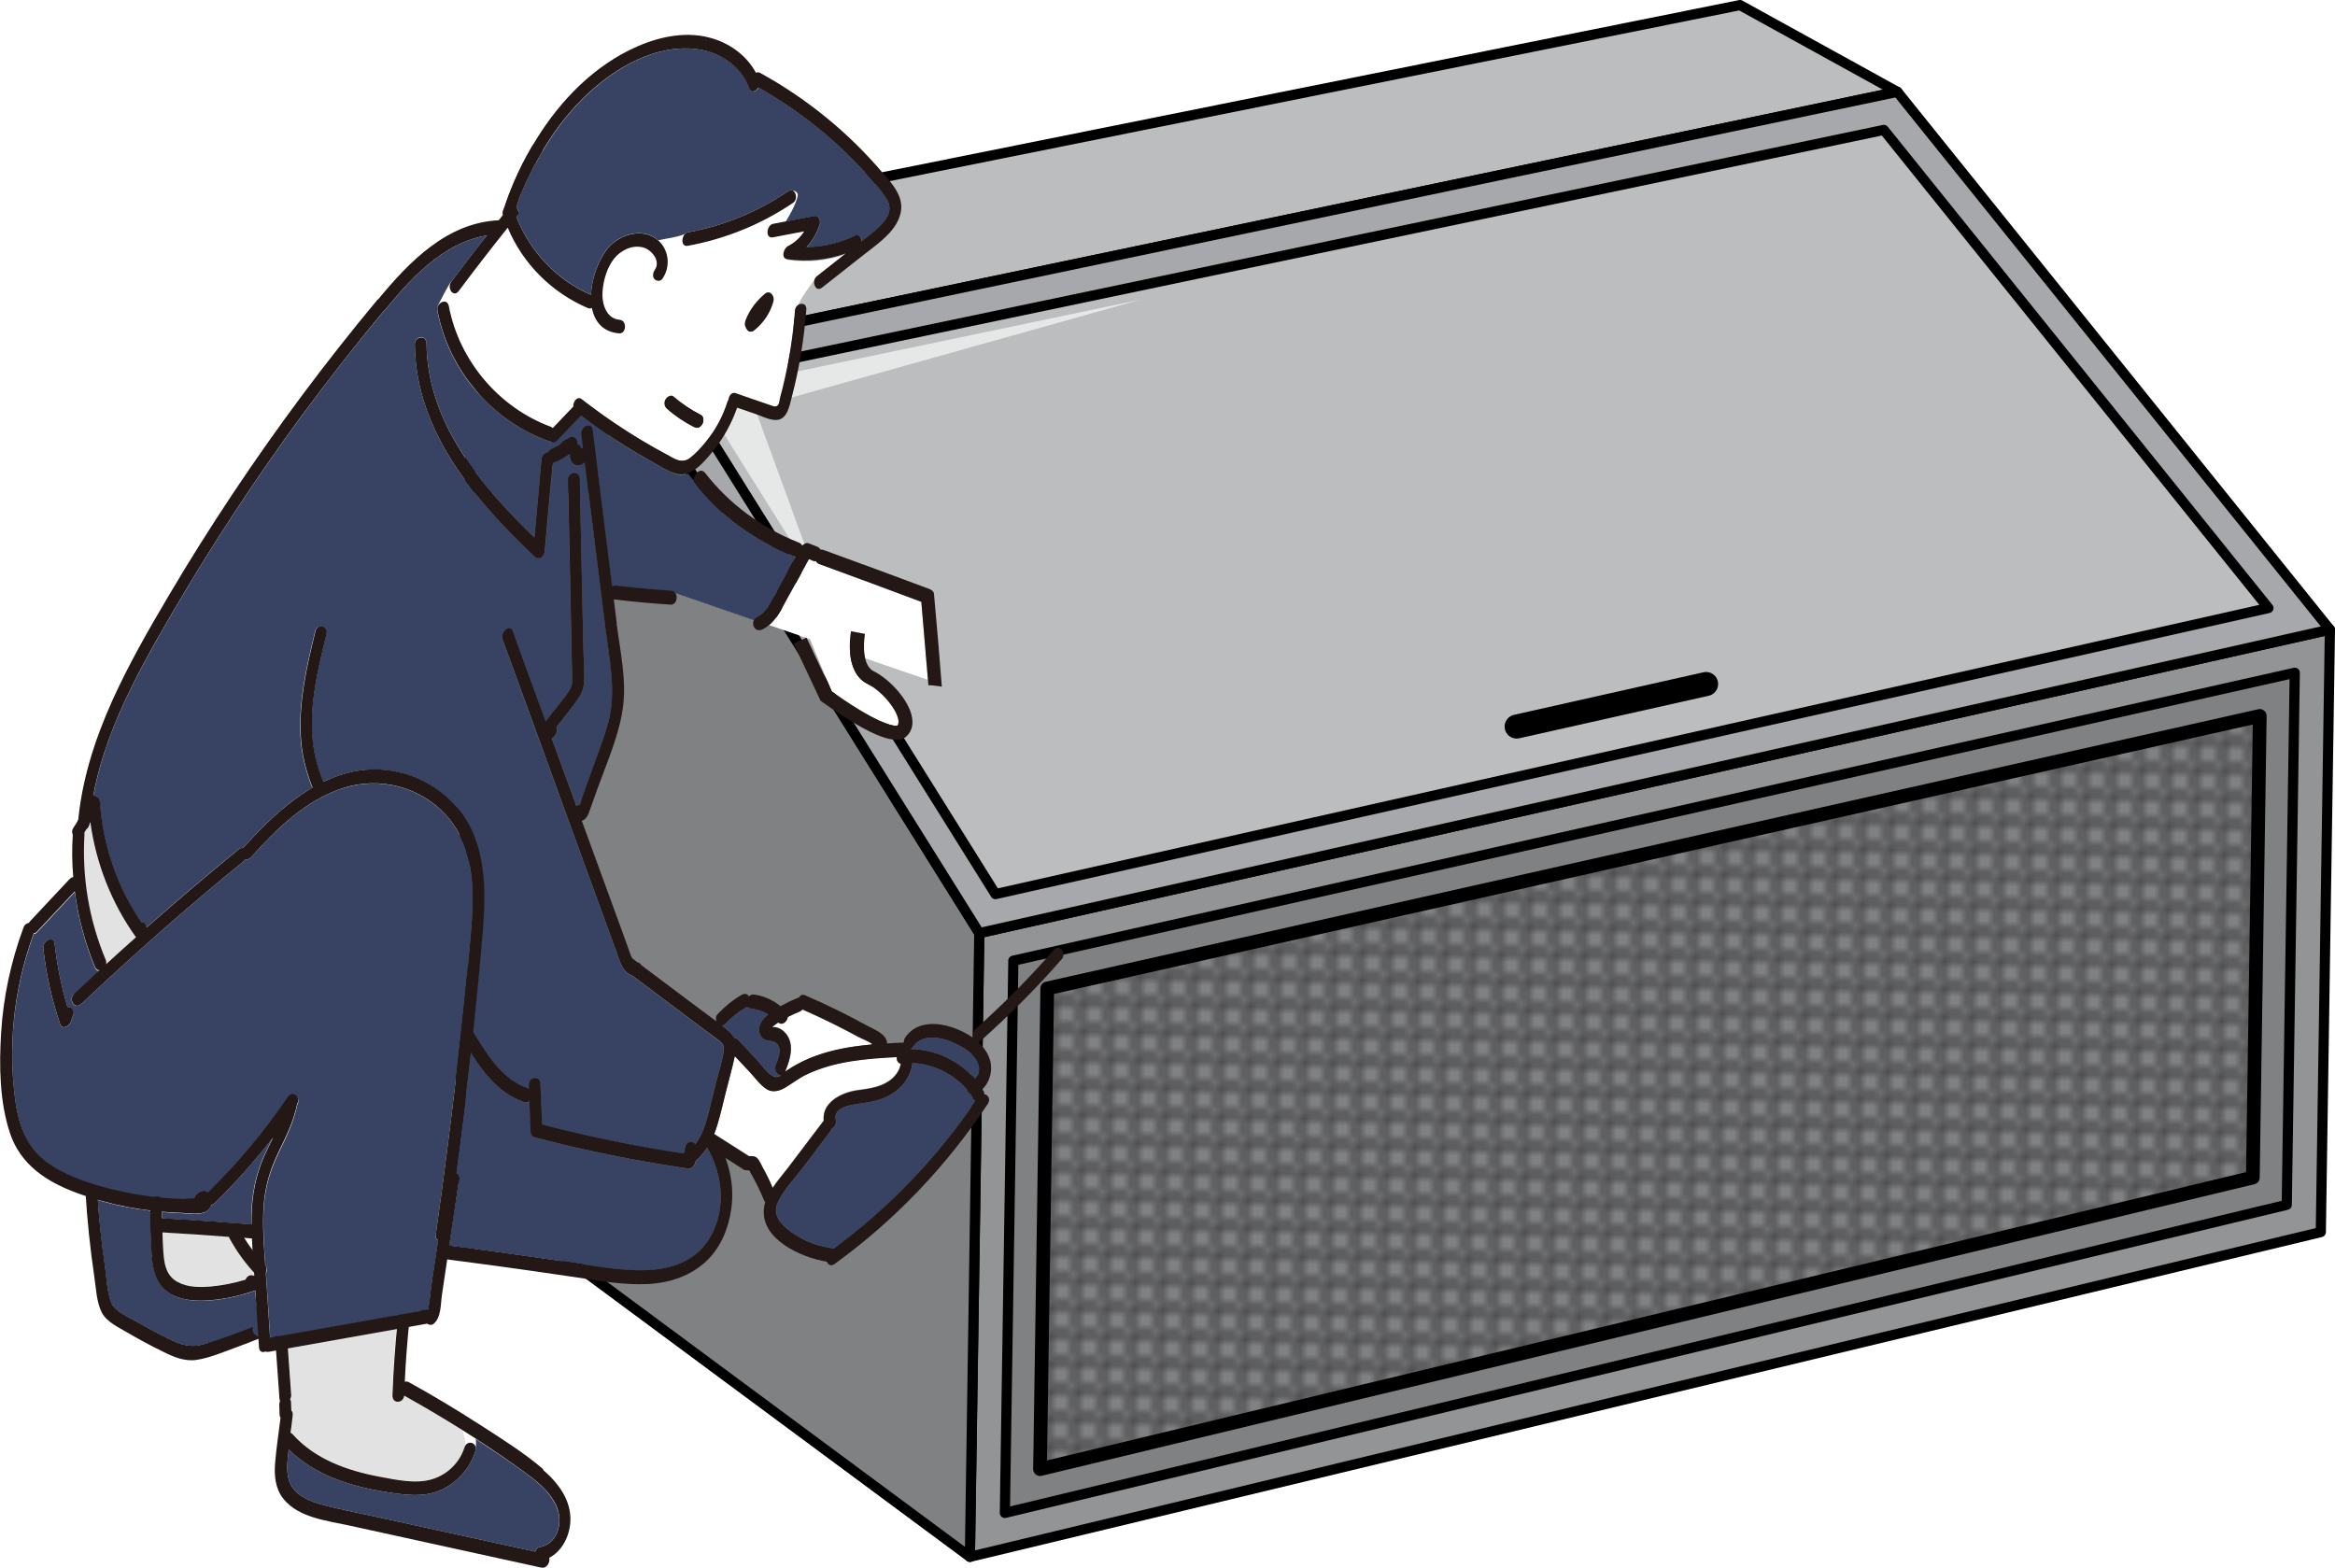
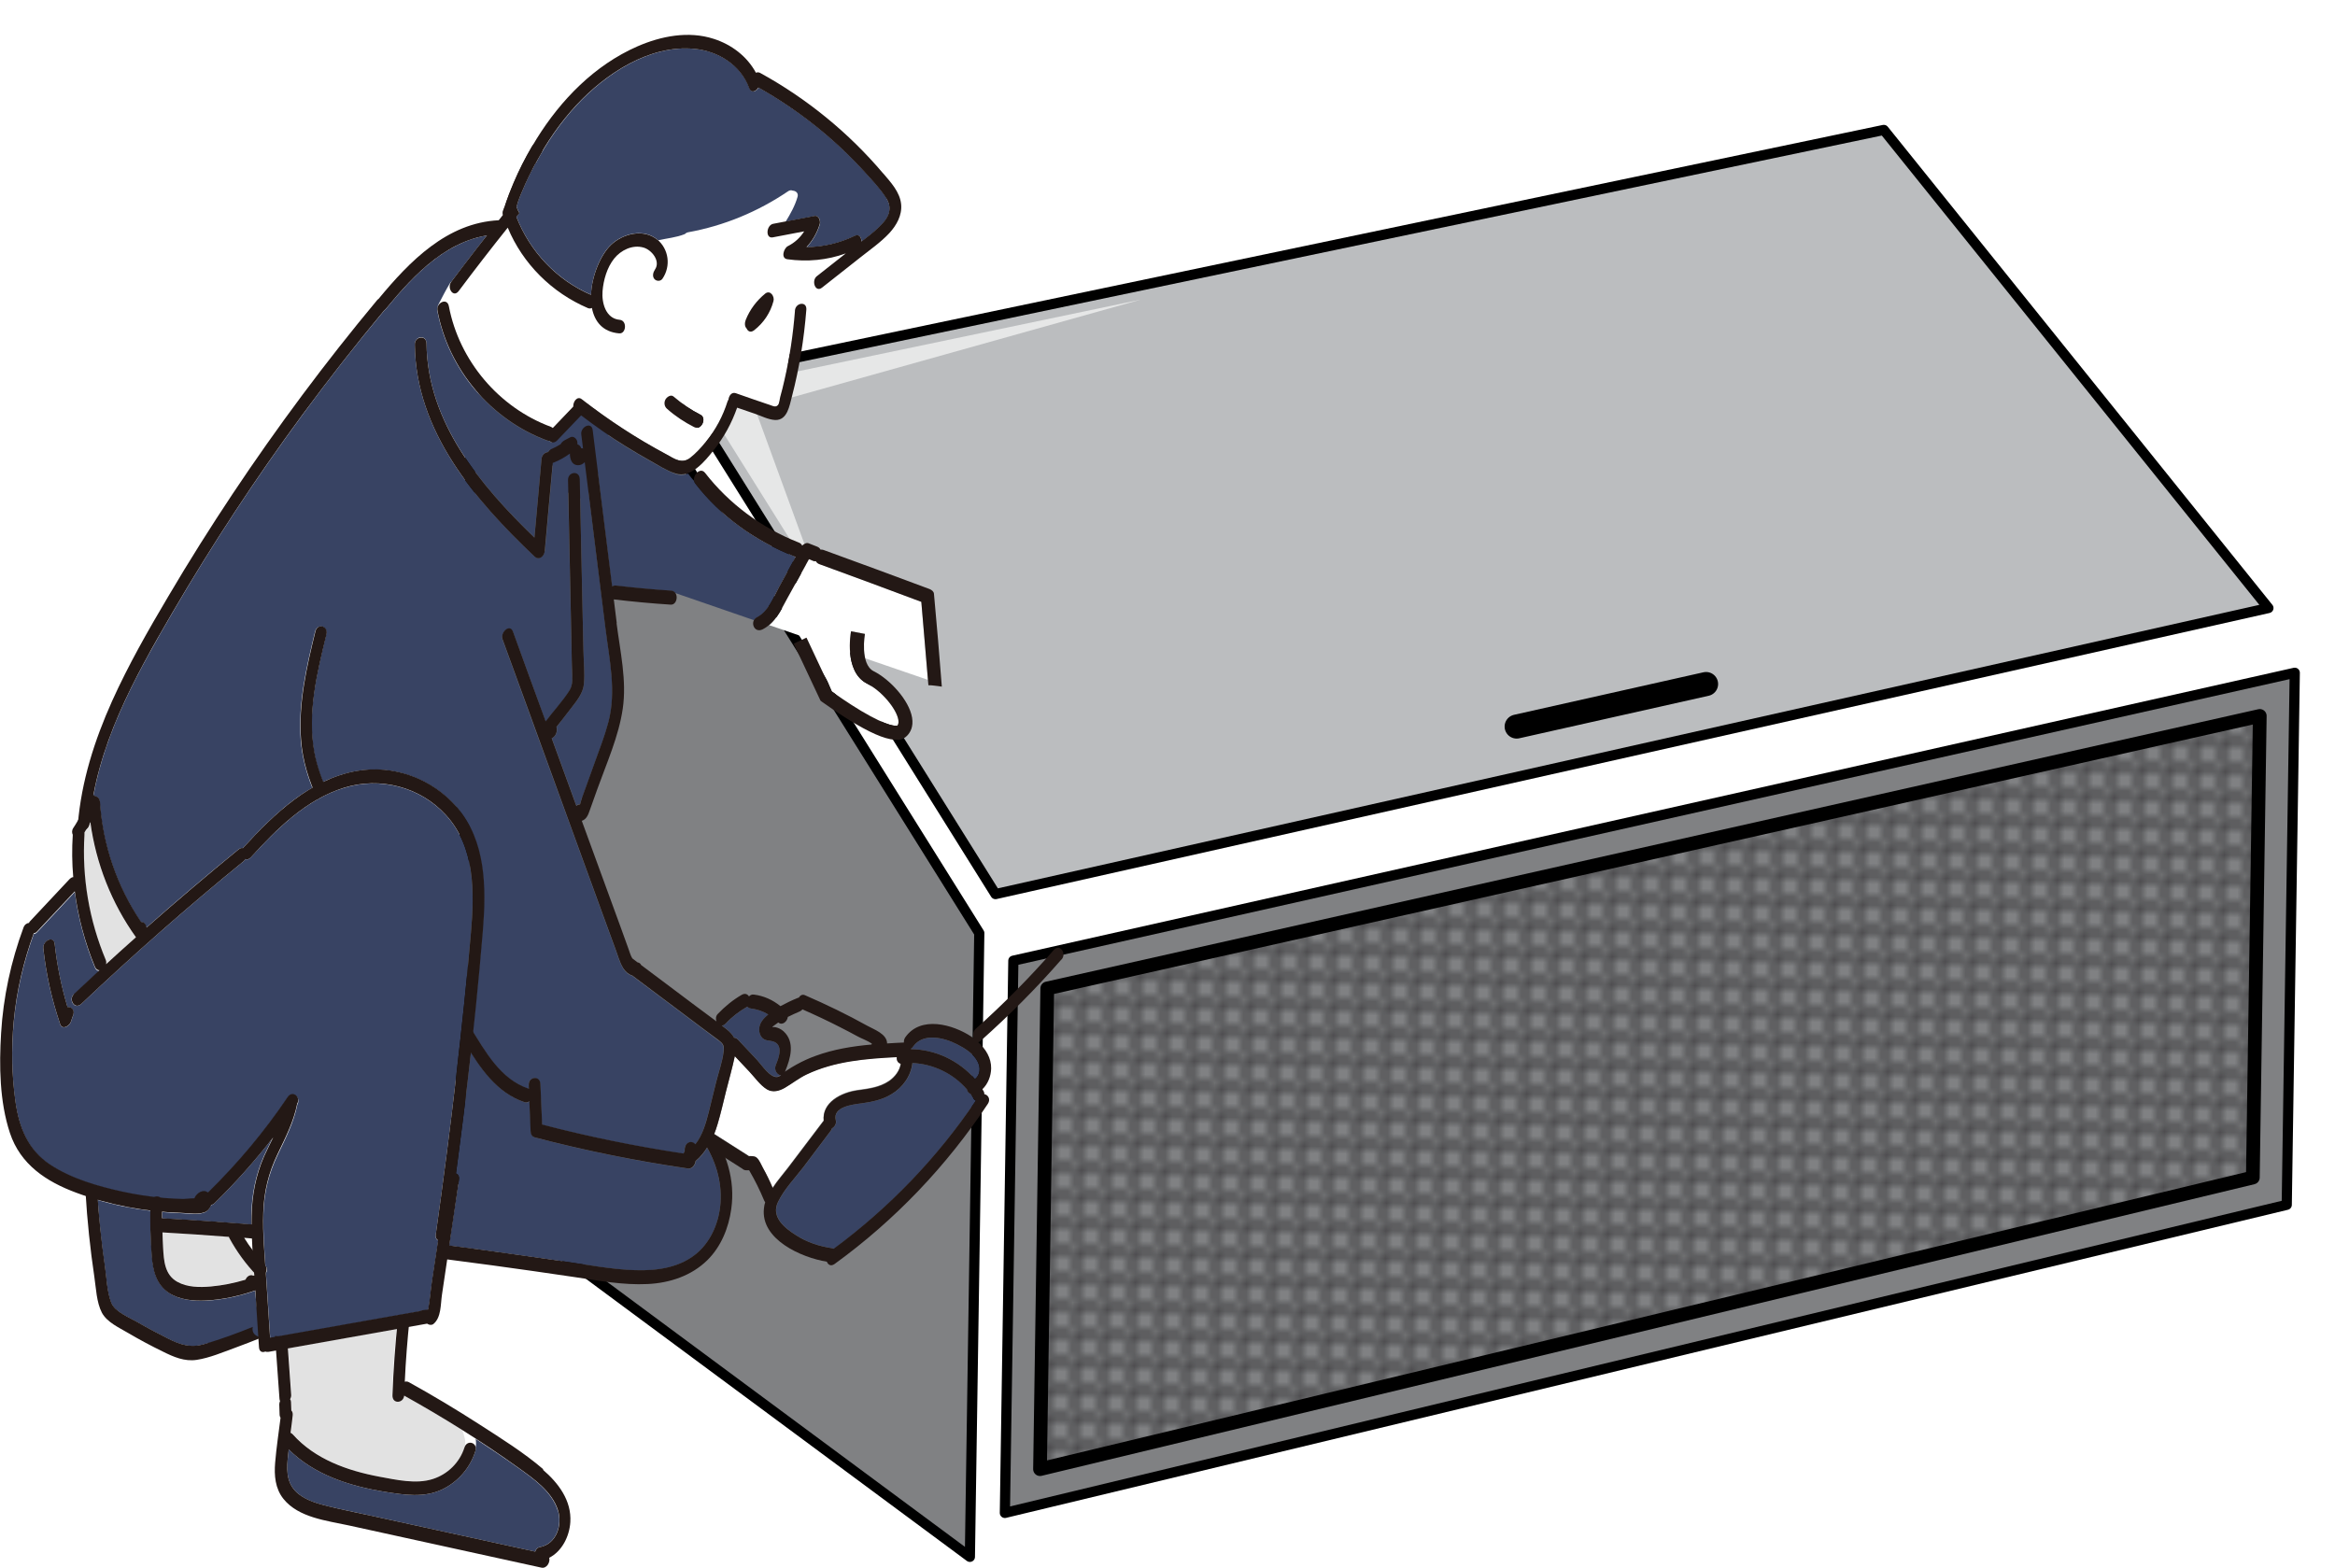
<svg xmlns="http://www.w3.org/2000/svg" id="_レイヤー_2" data-name="レイヤー 2" viewBox="0 0 151.48 101.71">
  <defs>
    <style>
      .cls-1, .cls-2 {
        fill: none;
      }

      .cls-3 {
        fill: #e2e2e2;
      }

      .cls-4 {
        fill: #e6e7e7;
      }

      .cls-5 {
        fill: #384363;
      }

      .cls-6 {
        fill: #231815;
      }

      .cls-7 {
        fill: #a6a8ab;
      }

      .cls-7, .cls-2, .cls-8, .cls-9, .cls-10, .cls-11 {
        stroke: #000;
        stroke-linecap: round;
        stroke-linejoin: round;
      }

      .cls-7, .cls-8, .cls-9, .cls-11 {
        stroke-width: .66px;
      }

      .cls-12 {
        fill: #fff;
      }

      .cls-13 {
        fill: #403f41;
      }

      .cls-2 {
        stroke-width: 1.56px;
      }

      .cls-8 {
        fill: #808183;
      }

      .cls-9 {
        fill: #929496;
      }

      .cls-10 {
        fill: url(#_新規パターンスウォッチ_5);
        stroke-width: .89px;
      }

      .cls-11 {
        fill: #bbbdbf;
      }
    </style>
    <pattern id="_新規パターンスウォッチ_5" data-name="新規パターンスウォッチ 5" x="0" y="0" width="3.5" height="3.5" patternTransform="translate(-5689.94 -2940.7) rotate(.87) scale(.45)" patternUnits="userSpaceOnUse" viewBox="0 0 3.5 3.5">
      <g>
        <rect class="cls-1" width="3.5" height="3.5" />
        <path class="cls-13" d="M3.5,3.5V0H0v3.5h3.5ZM.5,3V.5h2.5v2.5H.5Z" />
      </g>
    </pattern>
  </defs>
  <g id="_デザイン" data-name="デザイン">
    <g>
      <g>
        <g>
-           <polygon class="cls-9" points="151.15 40.85 150.56 79.94 62.92 101.01 63.53 60.54 151.15 40.85" />
          <polygon class="cls-8" points="65.74 62.33 148.87 43.65 148.35 78.17 65.19 98.16 65.74 62.33" />
-           <polygon class="cls-11" points="123.09 5.96 40.25 23.31 30.71 16.84 112.88 .33 123.09 5.96" />
          <polygon class="cls-8" points="40.25 23.31 30.71 16.84 29.8 76.48 62.92 101.01 63.53 60.54 40.25 23.31 40.25 23.31" />
-           <polygon class="cls-7" points="151.15 40.85 63.53 60.54 40.25 23.31 123.09 5.96 151.15 40.85" />
          <g>
            <polygon class="cls-11" points="43.84 24.84 122.21 8.43 147.16 39.45 64.58 58.01 43.84 24.84" />
            <polygon class="cls-4" points="74 19.44 45.27 25.45 53.24 38.18 53.24 38.18 48.96 26.46 74 19.44 74 19.44" />
            <line class="cls-2" x1="98.39" y1="47.14" x2="110.68" y2="44.38" />
          </g>
        </g>
        <polygon class="cls-10" points="67.94 64.13 146.6 46.45 146.15 76.4 67.47 95.32 67.94 64.13" />
      </g>
      <g>
        <path class="cls-12" d="M51.09,16.84s-.01,0-.02,0c.12-.13.24-.25.35-.38,3.43-3.85.65-5.71.65-5.71-.92-1.11-10.47-4.44-19.17,3.52,0,0-3.38,2.73-4.47,4.04-1.1,1.31-.71,2.97.12,4.45,1.29,2.31,5.51,5.28,7.36,5.46l1.72-1.75s.17-.1.47-.28c1.63,1.24,3.34,2.35,5.15,3.31.52.27.99.64,1.52.23.39-.3.73-.68,1.04-1.06.63-.77,1.1-1.66,1.4-2.61.02-.05.04-.09.06-.12.03-.26.21-.5.47-.41.74.25,1.49.52,2.23.77.17.06.36.17.51,0,.09-.1.11-.4.15-.54.1-.36.19-.72.27-1.08.34-1.47.56-2.97.68-4.47.01-.13.07-.24.15-.31,0-.01,0-.03.01-.04.29-.63.71-1.19,1.13-1.74.02-.02.04-.04.06-.06.02-.03.05-.06.09-.09.63-.49,1.25-.98,1.88-1.48-1.21.44-2.5.56-3.79.38ZM45.03,27.72c-.63-.32-1.21-.72-1.75-1.18-.18-.16-.22-.4-.11-.61.09-.16.35-.35.53-.19.53.47,1.12.86,1.75,1.18.42.22.05,1.04-.42.8ZM50.17,19.53c-.2.76-.64,1.42-1.26,1.9-.22.17-.39.07-.48-.11-.15-.15-.13-.38-.06-.57.27-.67.71-1.24,1.26-1.7.32-.27.62.17.54.48Z" />
        <path class="cls-5" d="M51.56,36.11c-2.59-1.02-4.82-2.64-6.45-4.74-.03-.05-.06-.09-.07-.15-.14-.16-.28-.32-.4-.49-.26.1-.53.12-.81.02-.56-.19-1.1-.54-1.62-.82-.55-.31-1.09-.63-1.63-.96-.38-.24-.75-.48-1.12-.73l.09-.34-1.93-1.43-1.72,1.75-.11.51s-.01-.01-.02-.02c-.05-.02-.09-.06-.13-.1-.05,0-.09,0-.15-.02-3.65-1.35-6.4-4.6-7.12-8.43-.02-.1,0-.19.03-.27,0-.04.01-.09.04-.13.24-.47.48-.94.76-1.4.03-.05.07-.08.1-.11.75-1,1.51-1.98,2.28-2.97-2.77.46-4.81,2.66-6.54,4.76-.03.04-.07.07-.1.09-1.83,2.2-3.6,4.45-5.29,6.75-3.05,4.14-5.88,8.44-8.47,12.89-2.16,3.7-4.34,7.59-5.12,11.84.04.01.09.03.12.06.15.03.28.16.29.39.18,2.77,1.12,5.46,2.66,7.76.14,0,.28.08.34.29,0,.03.01.05.02.08,1.95-1.73,3.94-3.42,5.97-5.07.11-.09.2-.1.28-.07.01-.02.03-.04.05-.06,1.3-1.43,2.76-2.9,4.47-3.88-.39-.98-.66-2.01-.75-3.1-.18-2.38.37-4.74.93-7.03.14-.56.86-.37.72.19-.6,2.49-1.24,5.09-.78,7.66.12.66.32,1.29.57,1.91.68-.33,1.39-.57,2.15-.71,2.41-.43,4.9.48,6.5,2.33,1.91,2.2,1.92,5.25,1.7,7.99-.18,2.2-.39,4.4-.63,6.59.9,1.46,1.88,3.13,3.58,3.7.02,0,.03.01.05.02,0-.08,0-.17-.01-.25-.02-.55.73-.65.76-.05.04.88.07,1.75.11,2.62,3.02.78,6.08,1.41,9.17,1.88.03-.05.05-.11.08-.16-.02-.22.05-.49.29-.57.15-.05.31.01.4.13.09-.11.17-.23.24-.35.31-.53.48-1.17.63-1.74.17-.65.32-1.3.48-1.95.16-.63.4-1.29.48-1.94.03-.27.04-.46-.18-.66-.12-.1-.24-.18-.36-.27-.27-.2-.54-.4-.8-.6-.56-.42-1.13-.85-1.69-1.27-.96-.72-1.92-1.44-2.88-2.16-.23-.07-.41-.22-.55-.42-.03-.03-.06-.07-.07-.11-.2-.34-.32-.76-.44-1.1-.35-.96-.7-1.91-1.05-2.87-.7-1.91-1.4-3.83-2.09-5.74-1.41-3.86-2.82-7.72-4.22-11.58-.16-.45.48-1.03.68-.49.71,1.94,1.42,3.88,2.12,5.82.5-.67,1.1-1.29,1.54-2,.26-.41.18-.87.17-1.33,0-.44-.02-.88-.03-1.31l-.22-10.25.4.66,1.26-.88.27-1c.16,1.29.32,2.58.48,3.87.14,1.16.29,2.32.43,3.48.07-.05.15-.07.25-.06,1.19.14,2.38.25,3.58.33.12,0,.2.06.26.13l5.13,1.77c.04-.07.1-.13.18-.17.76-.39,1.08-1.32,1.45-1.99.35-.64.71-1.28,1.06-1.93-.02,0-.04,0-.07-.02ZM35.34,35.74c-.03.34-.37.64-.66.36-3.89-3.68-7.71-8.1-7.77-13.76,0-.55.75-.65.76-.05.06,5.11,3.49,9.19,7,12.58.15-1.7.31-3.4.46-5.1.02-.27.24-.44.43-.45.03-.06.08-.11.14-.15l-.13.6.28.46c-.17,1.84-.33,3.67-.5,5.51Z" />
        <g>
          <path class="cls-5" d="M37.76,51.73s-.08.27-.13.44c-.09,0-.17.04-.24.1-.03-.09-.07-.19-.1-.28-.5-1.36-1-2.73-1.49-4.09.27-.11.39-.46.31-.74.02-.02.03-.04.05-.06.1-.13.2-.25.29-.38.22-.28.43-.56.65-.84.35-.44.72-.91.78-1.49.07-.71-.02-1.47-.03-2.18-.02-.74-.03-1.48-.05-2.22-.06-2.97-.13-5.93-.19-8.9,0-.04,0-.07,0-.1.01-.28.03-.55.05-.83.11-.03.21-.09.28-.18.45,3.58.89,7.15,1.34,10.73.25,2.02.73,4.12.2,6.13-.24.9-.58,1.78-.9,2.66l-.54,1.5c-.09.25-.18.5-.27.75Z" />
          <path class="cls-5" d="M37.71,26.97s.09.06.13.1c-.1.31-.15.64-.18.96-.01.1.01.18.06.25.03.27.07.55.1.82,0,0,0,0,0,0-.03,0-.07,0-.1,0-.04-.12-.13-.23-.25-.26.01-.07,0-.15-.02-.22-.06-.17-.25-.34-.44-.24l-.38.2s-.01,0-.02.01c-.05-.09-.12-.17-.19-.25.43-.45.86-.91,1.3-1.36Z" />
          <path class="cls-5" d="M63.41,68.86c.22.39.19.9-.16,1.15-1.04-1.19-2.55-1.92-4.15-1.94,0,0,0-.02,0-.03.05-.03.1-.07.14-.14.64-.9,2-.58,2.84-.15.51.26,1.05.59,1.33,1.1Z" />
          <path class="cls-5" d="M63.14,71.26c.05.08.11.13.17.16-2.49,3.7-5.62,6.95-9.2,9.6-.03-.01-.06-.02-.09-.03-.85-.12-1.67-.39-2.39-.86-.74-.47-1.61-1.18-1.15-2.14.39-.82,1.1-1.55,1.65-2.27.59-.78,1.18-1.56,1.77-2.35.04-.05.06-.1.08-.16.17-.09.31-.3.25-.53-.22-.89,1.13-1.02,1.71-1.1.66-.09,1.31-.23,1.89-.58.75-.44,1.28-1.2,1.37-2.03,1.35.06,2.65.68,3.54,1.71.03.14.11.25.23.29.06.09.13.18.18.27Z" />
          <path class="cls-5" d="M45.88,74.47c.61,1.09.96,2.31.86,3.61-.09,1.18-.57,2.38-1.46,3.18-1.11.99-2.64,1.21-4.08,1.16-1.56-.05-3.12-.36-4.66-.58-1.68-.24-3.36-.48-5.04-.71-.79-.11-1.58-.21-2.37-.31.21-1.43.43-2.86.64-4.28.03-.23-.06-.36-.19-.4.35-2.62.68-5.24.97-7.86.88,1.38,1.9,2.7,3.5,3.24.12.04.23,0,.31-.06l.08,1.92c0,.17.08.37.26.42,3.27.86,6.59,1.53,9.94,2.02.28.04.47-.23.5-.48.3-.25.54-.54.74-.87Z" />
          <path class="cls-5" d="M17.7,73.8c-.2.41-.4.81-.59,1.23-.54,1.23-.78,2.52-.81,3.86,0,.19,0,.37,0,.56-1.93-.16-3.85-.29-5.78-.4,0-.14,0-.28,0-.41.39.03.79.06,1.18.07.46.01,1.27.16,1.68-.1.14-.09.24-.24.3-.41.07-.01.15-.05.22-.12,1.37-1.33,2.63-2.76,3.8-4.26Z" />
          <path class="cls-5" d="M4.74,65.86c.12-.34-.12-.54-.36-.51-.4-1.34-.68-2.7-.83-4.09-.07-.59-.8-.21-.74.28.18,1.68.55,3.31,1.09,4.91.14.42.61.12.7-.15.05-.15.1-.29.15-.44ZM4.79,64.5c-.37.35.04,1.05.48.64,3.39-3.21,6.89-6.29,10.51-9.24.05-.04.1-.1.13-.16.11.05.24.03.37-.12,1.27-1.39,2.66-2.81,4.32-3.75.54-.31,1.11-.57,1.72-.75,2.34-.73,4.94-.06,6.61,1.77,1.9,2.08,1.85,5.01,1.62,7.65-.26,3.06-.59,6.11-.94,9.16-.4,3.47-.85,6.94-1.34,10.4-.03.21.04.33.16.39-.01.08-.02.16-.04.25-.01.07-.02.14-.03.21-.11.73-.22,1.46-.33,2.19-.09.6-.13,1.24-.25,1.85l-.38.05c-.05,0-.1.03-.14.05l-1.5.27-7.68,1.37c-.06,0-.13,0-.19-.01v.05s-.36.06-.36.06c-.09-1.33-.17-2.65-.26-3.98,0-.08-.01-.16-.02-.24.06-.11.09-.24.06-.36-.03-.03-.06-.07-.09-.11-.08-1.14-.17-2.28-.13-3.42.04-1.35.34-2.57.92-3.78.51-1.07,1.05-2.11,1.28-3.28.26-.44-.31-.91-.63-.42-1.5,2.23-3.24,4.3-5.16,6.18-.3-.24-.72.01-.89.38-.29,0-.59.04-.71.04-.43-.01-.87-.04-1.3-.07-.05,0-.11,0-.16-.02-.1-.09-.25-.1-.38-.04-.71-.08-1.42-.2-2.13-.36-1.59-.35-3.29-.84-4.66-1.74-1.44-.95-2.02-2.4-2.26-4.05-.25-1.73-.28-3.5-.12-5.24.18-1.96.63-3.88,1.3-5.72.08,0,.16-.05.24-.14.81-.86,1.61-1.72,2.42-2.58.22,1.68.66,3.33,1.31,4.9.07.16.17.22.29.22-.55.51-1.1,1.02-1.65,1.54Z" />
          <path class="cls-3" d="M8.81,60.81c-.65.58-1.29,1.17-1.94,1.75.02-.09.02-.19-.02-.28-1.08-2.58-1.55-5.35-1.38-8.14,0-.05,0-.09,0-.13.04-.06.08-.13.12-.19.12-.07.22-.21.24-.39,0-.02,0-.04,0-.05,0-.01.01-.03.02-.04.37,2.69,1.37,5.25,2.96,7.47Z" />
          <path class="cls-5" d="M36.19,97.99c.3.96-.1,2.19-1.18,2.39-.16.03-.25.15-.3.29l-10.79-2.36c-.89-.2-1.78-.37-2.67-.59-.65-.16-1.34-.36-1.87-.78-.73-.57-.8-1.38-.72-2.24.02-.22.05-.44.07-.66,1.66,1.65,3.95,2.38,6.24,2.75,1.25.2,2.55.41,3.73-.16,1.03-.5,1.8-1.4,2.14-2.48.03-.1.03-.18.02-.25.03-.18.03-.36,0-.54.92.6,1.84,1.22,2.74,1.86,1,.72,2.19,1.54,2.58,2.77Z" />
          <path class="cls-3" d="M29.99,92.78c.12.36.26.71.16,1.1,0,.01,0,.02,0,.04-.31.97-1.08,1.73-2.05,2.04-1.08.35-2.37.05-3.47-.15-2.07-.39-4.17-1.13-5.61-2.74-.05-.05-.1-.09-.15-.11.05-.37.1-.74.14-1.12.02-.15-.02-.26-.09-.33l-.02-.56c0-.06-.02-.12-.06-.17.05-.08.08-.18.07-.29-.07-1.01-.15-2.01-.22-3.02l7.03-1.25c-.14,1.43-.23,2.86-.28,4.29-.02.58.71.53.76.02,1.28.71,2.54,1.46,3.78,2.24Z" />
          <path class="cls-3" d="M16.47,82.54c0,.07,0,.14.01.21h-.12c-.2-.04-.36.1-.44.27-.73.22-1.48.37-2.25.44-.72.06-1.51.06-2.16-.3-.83-.46-.88-1.37-.93-2.22-.02-.33-.03-.66-.04-.99,1.44.08,2.87.18,4.31.29,0,.03.02.05.03.08.44.81.97,1.55,1.59,2.23Z" />
          <path class="cls-5" d="M16.54,83.74l.34,3.06s-2.64.12-3.61.41c-.9.27-1.57.05-2.38-.36-.67-.34-1.34-.69-1.99-1.07-.52-.3-1.45-.66-1.69-1.25-.28-.71-.3-1.61-.41-2.36-.21-1.43-.36-2.87-.46-4.31,1.12.33,2.27.56,3.43.7-.02.98.01,1.96.09,2.94.07.93.29,1.86,1.13,2.4.7.45,1.59.53,2.4.49,1.08-.06,2.15-.29,3.17-.65Z" />
          <path class="cls-12" d="M58.17,68.56c-.02.2.06.39.26.43-.06.45-.37.86-.76,1.13-.62.42-1.34.5-2.06.6-1.05.15-2.3.79-2.18,1.98-.02.02-.03.03-.05.06l-2.25,2.97c-.31.41-.7.85-1.01,1.32-.19-.45-.4-.88-.64-1.31-.11-.2-.22-.5-.4-.64-.13-.1-.33-.1-.5-.1-.01-.01-.03-.02-.04-.03-.73-.47-1.47-.94-2.2-1.4,0,0,0,0-.01,0,.08-.21.16-.43.23-.65.21-.7.37-1.42.54-2.13.19-.76.41-1.51.57-2.28.31.33.63.67.94,1,.35.37.7.88,1.14,1.15.38.23.81.11,1.17-.1.48-.28.9-.62,1.4-.86,1.82-.87,3.87-1.03,5.86-1.13Z" />
          <path class="cls-5" d="M50.66,69.75c-.07.04-.14.08-.21.1-.47.12-1.06-.79-1.34-1.09-.42-.44-.83-.89-1.25-1.33-.08-.08-.17-.12-.25-.12-.1-.2-.27-.38-.48-.55-.1-.08-.19-.15-.29-.22.08,0,.17-.05.26-.14.4-.43.87-.79,1.38-1.08,0,0,.01,0,.02-.01.04.06.11.11.2.12.41.05.8.18,1.14.39-.31.25-.59.56-.59.98,0,.19.06.39.19.53.2.21.42.16.68.23.73.2.41,1.06.21,1.54-.14.33.1.66.34.67Z" />
-           <path class="cls-12" d="M56.57,67.71s-.02.04-.02.06c-1.24.11-2.47.31-3.63.74-.42.16-.83.34-1.23.56-.22.12-.43.25-.64.39-.04.02-.07.05-.11.08,0-.01.01-.03.02-.04.34-.82.66-1.89-.11-2.59-.15-.13-.32-.22-.51-.26-.07-.02-.16,0-.24-.02.04-.04.09-.08.14-.11.08-.06.16-.12.25-.17.26.22.58-.06.62-.36.26-.13.52-.25.78-.35.07-.03.13-.08.17-.13.82.36,1.63.74,2.43,1.15.4.2.79.41,1.18.62.2.11.61.26.89.45Z" />
+           <path class="cls-12" d="M56.57,67.71s-.02.04-.02.06Z" />
          <path class="cls-12" d="M59.77,39.04l.43,5.07-4.08-1.4c-.17-.71-.02-1.57-.01-1.58l-.9-.17c0,.05-.13.69-.06,1.42.03.35.11.72.26,1.06.17.38.44.72.87.93.88.44,1.87,1.6,2,2.34.04.24-.03.34-.07.37-.05.02-.54.12-2.35-.96-.86-.51-1.64-1.07-1.9-1.26l-.95-2.26-.47-1.13-1.38-.48-1.26-.43c.54-.45.85-1.12,1.17-1.71.47-.86.95-1.72,1.42-2.57.09.04.18.07.27.11.06.03.13.03.18.02.04.08.11.15.22.19,2.21.81,4.42,1.62,6.62,2.45Z" />
          <path class="cls-5" d="M57.51,12.88c.45.72.09,1.32-.46,1.84-.36.35-.76.66-1.16.96,0-.27-.14-.51-.42-.38-.99.48-2.05.73-3.14.74.39-.41.68-.91.86-1.49.06-.2-.06-.59-.34-.53-.63.12-1.25.24-1.88.36.31-.51.6-1.02.77-1.61.07-.24-.11-.39-.31-.4-.09-.04-.2-.04-.32.05-1.95,1.32-4.15,2.23-6.47,2.65-.09.02-.16.06-.22.12-.55.22-1.15.27-1.72.4-.02-.02-.04-.03-.06-.05-.89-.73-2.21-.4-2.99.33-.7.65-1.26,2.02-1.31,3.25-2.23-.96-3.97-2.82-4.84-5.06.07-.08.13-.16.2-.24-.08-.13-.14-.26-.19-.41.13-.51.37-1.02.57-1.48.2-.46.42-.9.66-1.34,0,0,0,0,.02,0,.73-1.37,1.61-2.65,2.66-3.78,1.89-2.03,4.75-3.93,7.66-3.64,1.54.15,3,1.06,3.54,2.55.13.35.44.22.6-.04,2.57,1.45,4.9,3.29,6.88,5.47.49.54,1.03,1.1,1.42,1.72Z" />
        </g>
        <path class="cls-6" d="M46.1,73.25c-.03.06-.06.12-.1.18-.09.16-.19.32-.31.46-.02.03-.05.05-.07.08,0,0,0,0,0,0,0,.01-.02.02-.02.03.78,1.21,1.25,2.58,1.14,4.07-.09,1.18-.57,2.38-1.46,3.18-1.11.99-2.64,1.21-4.08,1.16-1.56-.05-3.12-.36-4.66-.58-1.68-.24-3.36-.48-5.04-.71-1.01-.14-2.02-.27-3.03-.4.01.05.02.11.02.16.02.21.03.42.05.63,0,.04,0,.09,0,.14,1.14.15,2.27.3,3.41.45,1.78.24,3.56.5,5.33.76,1.56.23,3.15.53,4.74.45,1.43-.07,2.83-.53,3.87-1.55.89-.88,1.38-2.09,1.55-3.32.27-1.91-.33-3.67-1.35-5.2Z" />
        <path class="cls-6" d="M17.11,81.96c-.48-.51-.91-1.06-1.27-1.65.26.02.53.05.79.07-.01-.03-.02-.06-.04-.08,0,0,0,.01,0,.01,0,0,0-.02,0-.03-.08-.2-.14-.4-.18-.62-.08-.43.04.04.12.37-.01-.2.05-.39.16-.56-2.06-.17-4.12-.32-6.18-.43,0-.34,0-.67.01-1.01.02-.6-.74-.49-.76.05-.03,1.14-.01,2.27.08,3.41.07.93.29,1.86,1.12,2.4.7.45,1.59.53,2.4.49,1.15-.06,2.3-.32,3.38-.72.27-.1.42-.65.17-.82.24-.03.44-.36.38-.62-.07-.08-.13-.17-.18-.26ZM16.36,82.74c-.2-.03-.36.11-.44.29-.73.22-1.48.37-2.25.44-.72.06-1.51.06-2.16-.3-.83-.46-.88-1.37-.93-2.22-.02-.33-.03-.66-.04-.99,1.44.08,2.87.18,4.31.29,0,.03.02.05.03.08.48.88,1.07,1.69,1.76,2.41.02.02.04.04.06.05l-.34-.04Z" />
        <path class="cls-6" d="M16.51,86.56c-.13-.13-.15-.3-.11-.47-1.03.42-2.07.8-3.13,1.11-.9.27-1.57.05-2.38-.36-.67-.34-1.34-.69-1.99-1.07-.52-.3-1.45-.66-1.68-1.25-.28-.71-.3-1.61-.41-2.36-.23-1.6-.4-3.22-.5-4.83-.04-.59-.79-.49-.76.05.11,1.83.3,3.65.57,5.46.11.73.14,1.66.49,2.33.34.63,1.12.97,1.71,1.32.73.43,1.48.83,2.24,1.2.7.35,1.41.66,2.2.54.85-.13,1.68-.49,2.48-.78.58-.21,1.16-.44,1.73-.67-.17-.03-.34-.09-.47-.22Z" />
        <path class="cls-6" d="M40.01,40.42c-.24-1.95-.49-3.9-.73-5.85-.28-2.22-.55-4.44-.83-6.66-.07-.59-.81-.21-.74.28.52,4.17,1.04,8.34,1.56,12.52.25,2.02.73,4.12.2,6.13-.24.9-.58,1.78-.9,2.66l-.54,1.5c-.09.25-.18.5-.27.75-.02.04-.08.27-.13.44-.11,0-.22.06-.29.15-.28.35-.16,1.11.42.91.29-.1.4-.39.49-.65.17-.47.33-.94.5-1.4.61-1.7,1.39-3.43,1.65-5.22.27-1.82-.17-3.73-.4-5.54Z" />
        <path class="cls-6" d="M32.36,14.29c-3.36.16-5.79,2.67-7.8,5.1-.03.02-.07.05-.1.09-3.34,4.01-6.46,8.2-9.36,12.55-1.45,2.18-2.85,4.4-4.18,6.66-1.31,2.21-2.59,4.45-3.65,6.8-1.14,2.54-1.99,5.2-2.22,7.99-.05.6.72.48.76-.05.41-4.97,2.9-9.44,5.36-13.66,2.59-4.44,5.42-8.75,8.47-12.89,1.7-2.3,3.46-4.55,5.29-6.75.03-.02.07-.05.1-.09,1.88-2.28,4.13-4.68,7.28-4.84.48-.02.55-.93.03-.91Z" />
        <path class="cls-6" d="M29,76.55c-.22,1.46-.44,2.92-.65,4.38-.11.73-.22,1.46-.33,2.19-.09.6-.13,1.24-.25,1.84-.13.02-.25.03-.37.05-.05,0-.1.03-.14.05l-9.74,1.73c-.09-1.33-.17-2.65-.26-3.98-.09-1.37-.23-2.76-.18-4.14.04-1.35.34-2.57.92-3.78.51-1.07,1.05-2.11,1.28-3.28.26-.44-.31-.91-.63-.42-1.5,2.23-3.24,4.3-5.16,6.18-.3-.24-.72.01-.89.38-.29,0-.59.04-.71.04-.44-.01-.87-.03-1.3-.07-.9-.08-1.79-.22-2.66-.41-1.59-.35-3.29-.84-4.66-1.74-1.44-.95-2.02-2.4-2.26-4.06-.25-1.73-.28-3.5-.12-5.24.18-1.96.63-3.88,1.3-5.72.08,0,.16-.05.24-.14.81-.86,1.61-1.72,2.42-2.58.22,1.68.66,3.33,1.31,4.9.07.16.17.22.29.22-.55.51-1.1,1.02-1.65,1.54-.37.35.04,1.05.48.64,3.39-3.21,6.89-6.29,10.51-9.24.37-.3.14-1.14-.31-.78-2.02,1.65-4.01,3.34-5.97,5.07,0-.03-.02-.05-.02-.08-.06-.21-.2-.29-.34-.29-1.55-2.3-2.48-4.99-2.66-7.76-.02-.24-.15-.36-.3-.39-.18-.15-.49-.11-.59.24-.19.65-.46,1.25-.84,1.81-.11.16-.1.33-.04.45-.06.92-.05,1.84.03,2.75-.08,0-.16.05-.25.14-.85.91-1.7,1.82-2.55,2.72-.03.03-.06.07-.07.11-.14.01-.29.11-.36.31-.81,2.19-1.31,4.5-1.45,6.84-.13,2.12-.1,4.44.57,6.47.68,2.06,2.37,3.17,4.32,3.89,2.16.8,4.46,1.23,6.76,1.3.46.01,1.27.16,1.68-.1.14-.09.24-.24.3-.41.07-.01.15-.05.22-.12,1.37-1.33,2.63-2.76,3.8-4.26-.2.41-.4.81-.59,1.23-.54,1.23-.78,2.52-.81,3.86-.03,1.36.1,2.73.19,4.08l.29,4.44c.02.3.22.36.41.28.06.02.13.03.21.02,3.43-.61,6.86-1.22,10.29-1.83,0,0,.02.01.03.02.11.07.27.09.38,0,.51-.42.46-1.28.55-1.89.12-.83.25-1.66.37-2.49.25-1.66.5-3.32.74-4.98.09-.59-.68-.52-.76.01ZM5.48,54.14s0-.09,0-.13c.14-.22.26-.44.38-.67.37,2.69,1.37,5.25,2.96,7.47-.65.58-1.3,1.16-1.94,1.75.02-.09.02-.19-.02-.28-1.08-2.58-1.55-5.35-1.38-8.14Z" />
        <path class="cls-6" d="M35.26,95.34c-1.28-1.1-2.76-2.02-4.17-2.93-1.49-.96-3.01-1.87-4.56-2.73-.09-.05-.19-.06-.27-.03.06-1.36.17-2.72.31-4.08-.25.02-.51.03-.76.03-.17,1.64-.29,3.28-.35,4.93-.02.58.71.53.76.02,2.55,1.42,5.03,2.97,7.4,4.67,1,.72,2.19,1.54,2.58,2.77.3.96-.1,2.19-1.18,2.39-.16.03-.26.15-.3.29-3.6-.79-7.19-1.57-10.79-2.36-.89-.19-1.78-.37-2.67-.59-.65-.16-1.34-.36-1.88-.78-.73-.57-.8-1.38-.72-2.24.02-.22.05-.44.07-.66,1.66,1.65,3.95,2.38,6.24,2.75,1.25.2,2.55.41,3.73-.16,1.03-.5,1.8-1.4,2.14-2.48.18-.55-.54-.78-.71-.23-.31.97-1.08,1.73-2.05,2.04-1.08.35-2.38.05-3.47-.15-2.07-.39-4.17-1.13-5.61-2.74-.05-.05-.1-.09-.15-.11.05-.37.1-.74.14-1.12.02-.15-.02-.26-.09-.33l-.02-.56c0-.06-.02-.12-.06-.17.05-.08.08-.18.07-.29-.09-1.26-.18-2.52-.27-3.78-.08,0-.17,0-.27,0-.17,0-.34-.01-.51-.03l.29,4.06c0,.07.02.12.04.16-.04.09-.06.19-.05.3l.02.61c0,.06.03.12.06.18-.12.97-.27,1.94-.35,2.91-.07.82,0,1.68.54,2.35.98,1.22,2.81,1.41,4.23,1.72l12.5,2.74c.35.08.59-.36.51-.64.83-.42,1.31-1.39,1.37-2.31.09-1.4-.78-2.55-1.79-3.41Z" />
        <path class="cls-6" d="M29.62,52.35c-1.6-1.85-4.09-2.76-6.5-2.33-2.99.54-5.35,2.8-7.32,4.96-.34.37.07,1.08.48.64,1.68-1.85,3.59-3.75,6.04-4.51,2.34-.73,4.94-.06,6.61,1.77,1.9,2.08,1.85,5.01,1.62,7.65-.26,3.06-.59,6.11-.94,9.16-.4,3.47-.85,6.94-1.34,10.4-.08.59.69.52.76-.01.94-6.55,1.76-13.14,2.3-19.74.22-2.74.21-5.79-1.7-7.99Z" />
-         <path class="cls-6" d="M51.11,12.42c-1.95,1.32-4.15,2.23-6.47,2.65-.45.08-.52.97-.03.88,2.46-.45,4.77-1.39,6.84-2.79.39-.26.13-1.06-.34-.74Z" />
        <path class="cls-6" d="M57.3,11.26c-2.23-2.64-4.95-4.86-7.97-6.52-.1-.06-.2-.06-.29-.02-.57-1.06-1.58-1.83-2.74-2.2-1.63-.53-3.42-.18-4.95.49-2.78,1.22-4.96,3.46-6.54,6-.9,1.46-1.61,3.03-2.17,4.64-.19.53.52.71.7.18.05-.14.1-.29.15-.43-.09,0-.18-.15-.14-.23.08-.2.16-.4.24-.6.01-.06.03-.12.05-.18.06-.21.13-.43.26-.61.04-.05.09-.04.13-.01.02-.07.04-.14.07-.21.03-.07.08-.07.12-.03.04-.07.08-.14.12-.22.12-.22.21-.45.32-.68.01-.03.04-.04.08-.04.73-1.37,1.61-2.65,2.66-3.78,1.89-2.03,4.75-3.93,7.66-3.64,1.54.15,3,1.06,3.54,2.55.13.35.44.22.6-.04,2.57,1.45,4.9,3.29,6.88,5.47.49.54,1.03,1.1,1.42,1.72.45.72.09,1.32-.46,1.84-.36.35-.76.66-1.16.96.01-.27-.14-.51-.42-.38-.99.48-2.05.73-3.14.74.39-.41.68-.91.86-1.49.06-.2-.06-.59-.34-.53-.89.17-1.78.34-2.68.51-.45.09-.52.97-.03.88l2.04-.39c-.26.41-.62.74-1.06.96-.26.13-.48.79-.03.85,1.29.18,2.58.06,3.79-.38-.63.49-1.25.98-1.88,1.48-.37.29-.1,1.09.34.74.82-.65,1.64-1.29,2.46-1.94.64-.51,1.34-.99,1.9-1.59.47-.51.84-1.16.77-1.88-.08-.8-.68-1.43-1.17-2.01Z" />
        <path class="cls-6" d="M35.73,27.69c-3.37-1.25-5.94-4.29-6.61-7.82-.11-.59-.84-.22-.74.28.72,3.82,3.47,7.08,7.12,8.43.46.17.7-.72.23-.89Z" />
        <path class="cls-6" d="M51.57,20.19c-.12,1.51-.34,3-.68,4.47-.08.36-.17.72-.27,1.08-.04.14-.06.44-.15.54-.15.17-.34.06-.51,0-.75-.25-1.49-.51-2.23-.77-.26-.09-.44.16-.47.41-.02.04-.04.08-.06.12-.3.95-.77,1.84-1.4,2.61-.31.38-.65.76-1.04,1.06-.54.41-1.01.05-1.52-.23-1.93-1.03-3.77-2.23-5.5-3.58-.29-.23-.57.16-.55.48l-1.53,1.6c-.34.36.09,1.01.49.59.52-.54,1.03-1.08,1.55-1.62.93.71,1.88,1.38,2.87,1.99.53.33,1.08.65,1.63.96.52.29,1.05.64,1.62.82,1.01.33,1.92-.81,2.47-1.5.67-.83,1.18-1.77,1.53-2.77.39.13.78.27,1.17.4.4.14.86.38,1.3.4.8.03.93-.95,1.09-1.54.48-1.84.78-3.72.93-5.61.05-.58-.7-.47-.74.05Z" />
        <path class="cls-6" d="M42.64,15.55c-.89-.73-2.21-.4-2.99.33-.69.65-1.26,2.02-1.31,3.25-2.23-.96-3.97-2.82-4.84-5.06.06-.08.13-.16.2-.24-.08-.13-.14-.26-.19-.41.13-.51.37-1.02.57-1.48.31-.7.66-1.37,1.05-2.03.27-.46-.32-.9-.62-.41-.45.76-.85,1.54-1.19,2.35-.21.52-.45,1.06-.57,1.62-.11.12-.14.3-.11.46-1.14,1.44-2.27,2.89-3.37,4.36-.29.39.14,1.06.49.59,1.04-1.39,2.1-2.76,3.18-4.11.97,2.34,2.86,4.22,5.2,5.22.1.04.18.03.26-.01.17.88.7,1.56,1.77,1.65.46.04.53-.84.03-.88-.91-.08-1.17-1.11-1.11-1.86.06-.73.29-1.53.75-2.11.44-.55,1.19-.92,1.9-.72.54.15,1.13.88.75,1.43-.12.18-.19.44-.03.62.14.15.4.15.52-.03.55-.81.42-1.91-.35-2.55Z" />
        <path class="cls-6" d="M49.64,19.05c-.56.46-.99,1.03-1.26,1.7-.07.18-.09.42.06.57.08.18.26.28.48.11.62-.48,1.06-1.14,1.26-1.9.08-.3-.21-.74-.54-.48Z" />
        <path class="cls-6" d="M45.45,26.91c-.63-.32-1.21-.72-1.75-1.18-.18-.16-.44.03-.53.19-.11.21-.07.46.11.61.53.47,1.12.86,1.75,1.18.46.24.84-.59.42-.8Z" />
        <path class="cls-6" d="M4.38,65.34c-.4-1.34-.68-2.71-.83-4.09-.06-.59-.8-.21-.74.28.18,1.68.55,3.31,1.09,4.91.14.42.61.12.7-.15.05-.15.1-.29.15-.44.12-.34-.12-.54-.36-.51Z" />
        <path class="cls-6" d="M38.03,29.29c-.05-.09-.11-.17-.22-.2-.03,0-.07,0-.1,0-.04-.12-.13-.23-.25-.26,0-.07,0-.15-.02-.22-.06-.17-.25-.34-.44-.24-.13.07-.26.13-.38.2-.11.06-.2.15-.25.25-.19.12-.4.23-.61.32-.09.04-.16.11-.2.19-.19.01-.41.18-.43.45-.15,1.7-.31,3.4-.46,5.1-3.51-3.39-6.94-7.47-7-12.58,0-.59-.77-.49-.76.05.06,5.65,3.89,10.08,7.77,13.76.3.28.63-.02.66-.36.17-1.91.34-3.81.52-5.72.02,0,.04-.01.07-.02.37-.15.72-.35,1.04-.58,0,.33.11.72.48.75.19.02.36-.06.49-.2.15-.17.23-.47.1-.68Z" />
        <path class="cls-6" d="M21.24,51.35c-.37-.81-.67-1.64-.84-2.53-.47-2.56.17-5.17.78-7.66.14-.56-.59-.75-.72-.19-.56,2.3-1.11,4.65-.93,7.03.1,1.37.51,2.64,1.07,3.85.22-.16.43-.34.65-.51Z" />
        <path class="cls-6" d="M68.87,62.25c.34-.38-.11-1.06-.51-.61-1.58,1.81-3.28,3.52-5.07,5.12-.16.14-.19.4-.14.59-.04-.03-.09-.06-.13-.09-1.21-.8-3.29-1.38-4.29.04-.07.1-.1.22-.09.34-.36.02-.73.03-1.09.06-.01-.62-.84-.9-1.29-1.15-1.31-.73-2.66-1.38-4.04-1.98-.17-.08-.32.02-.4.16-.03,0-.06.01-.1.03-.37.15-.74.33-1.09.52-.49-.4-1.08-.67-1.72-.75-.13-.02-.24.03-.32.12-.09-.15-.26-.23-.48-.1-.57.33-1.08.75-1.54,1.23-.14.14-.15.33-.09.49-.45-.34-.91-.67-1.36-1.01-1.18-.88-2.35-1.77-3.53-2.65-.04-.09-.11-.15-.23-.17,0,0,0,0,0,0-.11-.09-.23-.17-.34-.26-.12-.19-.18-.44-.25-.62-.17-.48-.35-.96-.52-1.44l-.98-2.68c-.66-1.82-1.33-3.64-1.99-5.45-.5-1.36-1-2.73-1.49-4.09.27-.11.39-.46.31-.74.02-.02.03-.04.05-.06.1-.13.2-.25.3-.38.22-.28.43-.56.65-.84.34-.44.72-.91.78-1.49.07-.71-.02-1.47-.03-2.18-.02-.74-.03-1.48-.05-2.22-.06-2.97-.13-5.93-.19-8.9-.01-.59-.77-.49-.76.05l.23,11.02c0,.44.02.88.03,1.31,0,.47.09.92-.17,1.33-.45.71-1.04,1.33-1.54,2-.71-1.94-1.42-3.88-2.12-5.82-.2-.54-.84.04-.68.49,1.41,3.86,2.82,7.72,4.22,11.58.7,1.91,1.4,3.83,2.09,5.74.35.96.7,1.91,1.05,2.87.12.33.24.76.44,1.1.02.04.04.08.07.11.14.19.31.35.55.42.96.72,1.92,1.44,2.88,2.16.56.42,1.13.85,1.69,1.27.27.2.54.4.81.6.12.09.25.18.36.28.22.19.22.39.18.66-.08.64-.32,1.31-.48,1.94-.16.65-.32,1.3-.48,1.95-.18.7-.4,1.5-.87,2.09-.09-.12-.25-.18-.4-.13-.24.08-.31.35-.29.57-.03.05-.05.11-.08.16-3.09-.47-6.15-1.09-9.17-1.88-.04-.87-.07-1.75-.11-2.62-.02-.59-.78-.49-.76.05,0,.08,0,.17.01.25-.01,0-.03-.01-.05-.02-1.78-.6-2.77-2.39-3.7-3.89-.02-.04-.04-.07-.07-.11-.09.37-.19.73-.31,1.09.96,1.57,2.03,3.19,3.85,3.8.12.04.23,0,.31-.06l.08,1.92c0,.17.07.37.26.42,3.27.86,6.59,1.53,9.94,2.02.28.04.47-.23.5-.48.32-.27.58-.59.79-.94.73.47,1.46.93,2.19,1.4.02.01.03.02.05.03.06.06.14.1.25.11.07,0,.13,0,.2,0,.37.63.69,1.28.97,1.95.02.05.05.09.07.12-.04.13-.07.26-.08.4-.23,2.01,2.42,3.19,4.08,3.46.08.2.26.32.5.15,3.92-2.84,7.28-6.37,9.95-10.4.19-.29.01-.58-.23-.62,0-.07-.02-.15-.06-.21-.02-.04-.05-.07-.07-.11.36-.34.56-.85.57-1.35.01-.68-.35-1.26-.84-1.7.05-.01.1-.04.16-.09,1.85-1.65,3.6-3.4,5.23-5.27ZM50.1,66.63s.09-.08.14-.11c.08-.06.16-.12.25-.18.26.22.58-.06.62-.36.26-.13.52-.25.78-.36.07-.03.13-.08.17-.13.82.36,1.63.74,2.43,1.15.4.2.79.41,1.18.62.2.11.61.26.89.45,0,.02-.02.04-.02.06-1.24.11-2.47.31-3.64.74-.42.15-.83.34-1.23.56-.22.12-.43.25-.64.39-.04.02-.07.05-.11.08,0-.01.01-.03.02-.04.34-.82.66-1.89-.11-2.59-.15-.13-.32-.22-.51-.26-.07-.02-.16,0-.24-.02,0,0,0,0,0,0ZM46.83,66.54c.08,0,.17-.05.26-.14.4-.43.87-.79,1.38-1.08,0,0,.01,0,.02-.01.04.06.11.11.21.12.41.05.8.18,1.14.39-.31.25-.59.56-.59.98,0,.19.06.39.19.53.21.21.42.16.68.23.73.2.41,1.06.21,1.54-.14.33.1.66.34.67-.07.04-.14.08-.21.1-.47.12-1.06-.79-1.34-1.09-.42-.44-.83-.89-1.25-1.33-.08-.08-.17-.12-.25-.12-.1-.2-.27-.38-.48-.55-.1-.08-.19-.15-.29-.22ZM49.48,75.75c-.11-.19-.22-.5-.4-.64-.13-.11-.33-.1-.5-.09-.01-.01-.03-.02-.04-.03-.73-.47-1.47-.94-2.2-1.4,0,0,0,0-.01,0,.08-.21.16-.43.22-.65.21-.7.37-1.42.55-2.13.19-.76.41-1.51.57-2.28.31.33.63.67.94,1,.35.37.7.88,1.14,1.15.38.23.81.11,1.17-.1.48-.28.9-.62,1.4-.86,1.82-.87,3.87-1.03,5.86-1.13-.02.2.06.39.26.43-.06.45-.37.86-.76,1.13-.62.42-1.34.5-2.06.6-1.05.15-2.3.79-2.18,1.98-.02.02-.03.04-.05.06l-2.25,2.97c-.31.41-.7.85-1.01,1.32-.19-.45-.4-.88-.64-1.31ZM54.1,81.02s-.06-.02-.09-.03c-.85-.12-1.67-.39-2.39-.86-.74-.47-1.61-1.18-1.15-2.14.39-.82,1.1-1.55,1.65-2.27.59-.78,1.18-1.56,1.77-2.35.04-.05.06-.1.08-.16.17-.09.31-.3.25-.53-.22-.89,1.13-1.02,1.71-1.1.66-.09,1.31-.23,1.89-.58.75-.44,1.28-1.2,1.37-2.03,1.35.06,2.65.68,3.54,1.71.03.14.11.25.23.29.06.09.13.18.18.27.05.08.11.13.17.16-2.49,3.7-5.62,6.95-9.2,9.6ZM63.25,70.01c-1.04-1.19-2.55-1.92-4.15-1.94,0,0,0-.02,0-.03.05-.03.1-.07.14-.14.64-.91,2-.58,2.84-.15.51.26,1.05.59,1.33,1.1.22.39.19.9-.16,1.15Z" />
        <path class="cls-6" d="M60.23,44.46c.11,0,.23,0,.34.02.17.02.35.04.53.07-.11-1.47-.37-4.55-.51-6.02-.01-.15-.14-.25-.28-.31-2.29-.86-4.59-1.7-6.89-2.54-.07-.02-.13-.03-.19-.02-.04-.08-.11-.15-.21-.19-.19-.07-.37-.15-.56-.22-.14-.06-.31.04-.42.15-.04-.09-.11-.16-.22-.2-2.45-.96-4.54-2.54-6.08-4.52-.35-.45-.94.3-.64.69,1.63,2.11,3.86,3.72,6.45,4.74.02,0,.04.01.06.02-.35.64-.71,1.29-1.06,1.93-.37.68-.69,1.6-1.45,1.99-.48.25-.19,1.07.38.78.81-.42,1.18-1.25,1.58-1.98.47-.86.94-1.71,1.42-2.57.09.04.18.07.27.11.06.03.13.03.18.02.04.08.11.15.22.19,2.21.81,4.42,1.62,6.62,2.45l.46,5.42Z" />
        <path class="cls-6" d="M43.54,38.32c-1.2-.08-2.39-.19-3.58-.33-.49-.06-.72.83-.23.89,1.26.15,2.52.27,3.78.35.47.03.55-.87.03-.91Z" />
        <path class="cls-6" d="M58.25,47.99c-.59.05-1.47-.28-2.72-1.01-1.14-.67-2.16-1.42-2.21-1.45l-.09-.07-1.74-3.7.83-.39,1.64,3.49c.26.19,1.05.75,1.9,1.26,1.81,1.08,2.29.97,2.35.96.03-.04.11-.13.07-.37-.12-.74-1.11-1.9-2-2.34-1.55-.77-1.09-3.31-1.07-3.41l.9.17s-.34,1.96.57,2.42c1.03.51,2.3,1.87,2.49,3.01.1.6-.12.97-.33,1.18-.15.16-.35.25-.6.27Z" />
      </g>
    </g>
  </g>
</svg>